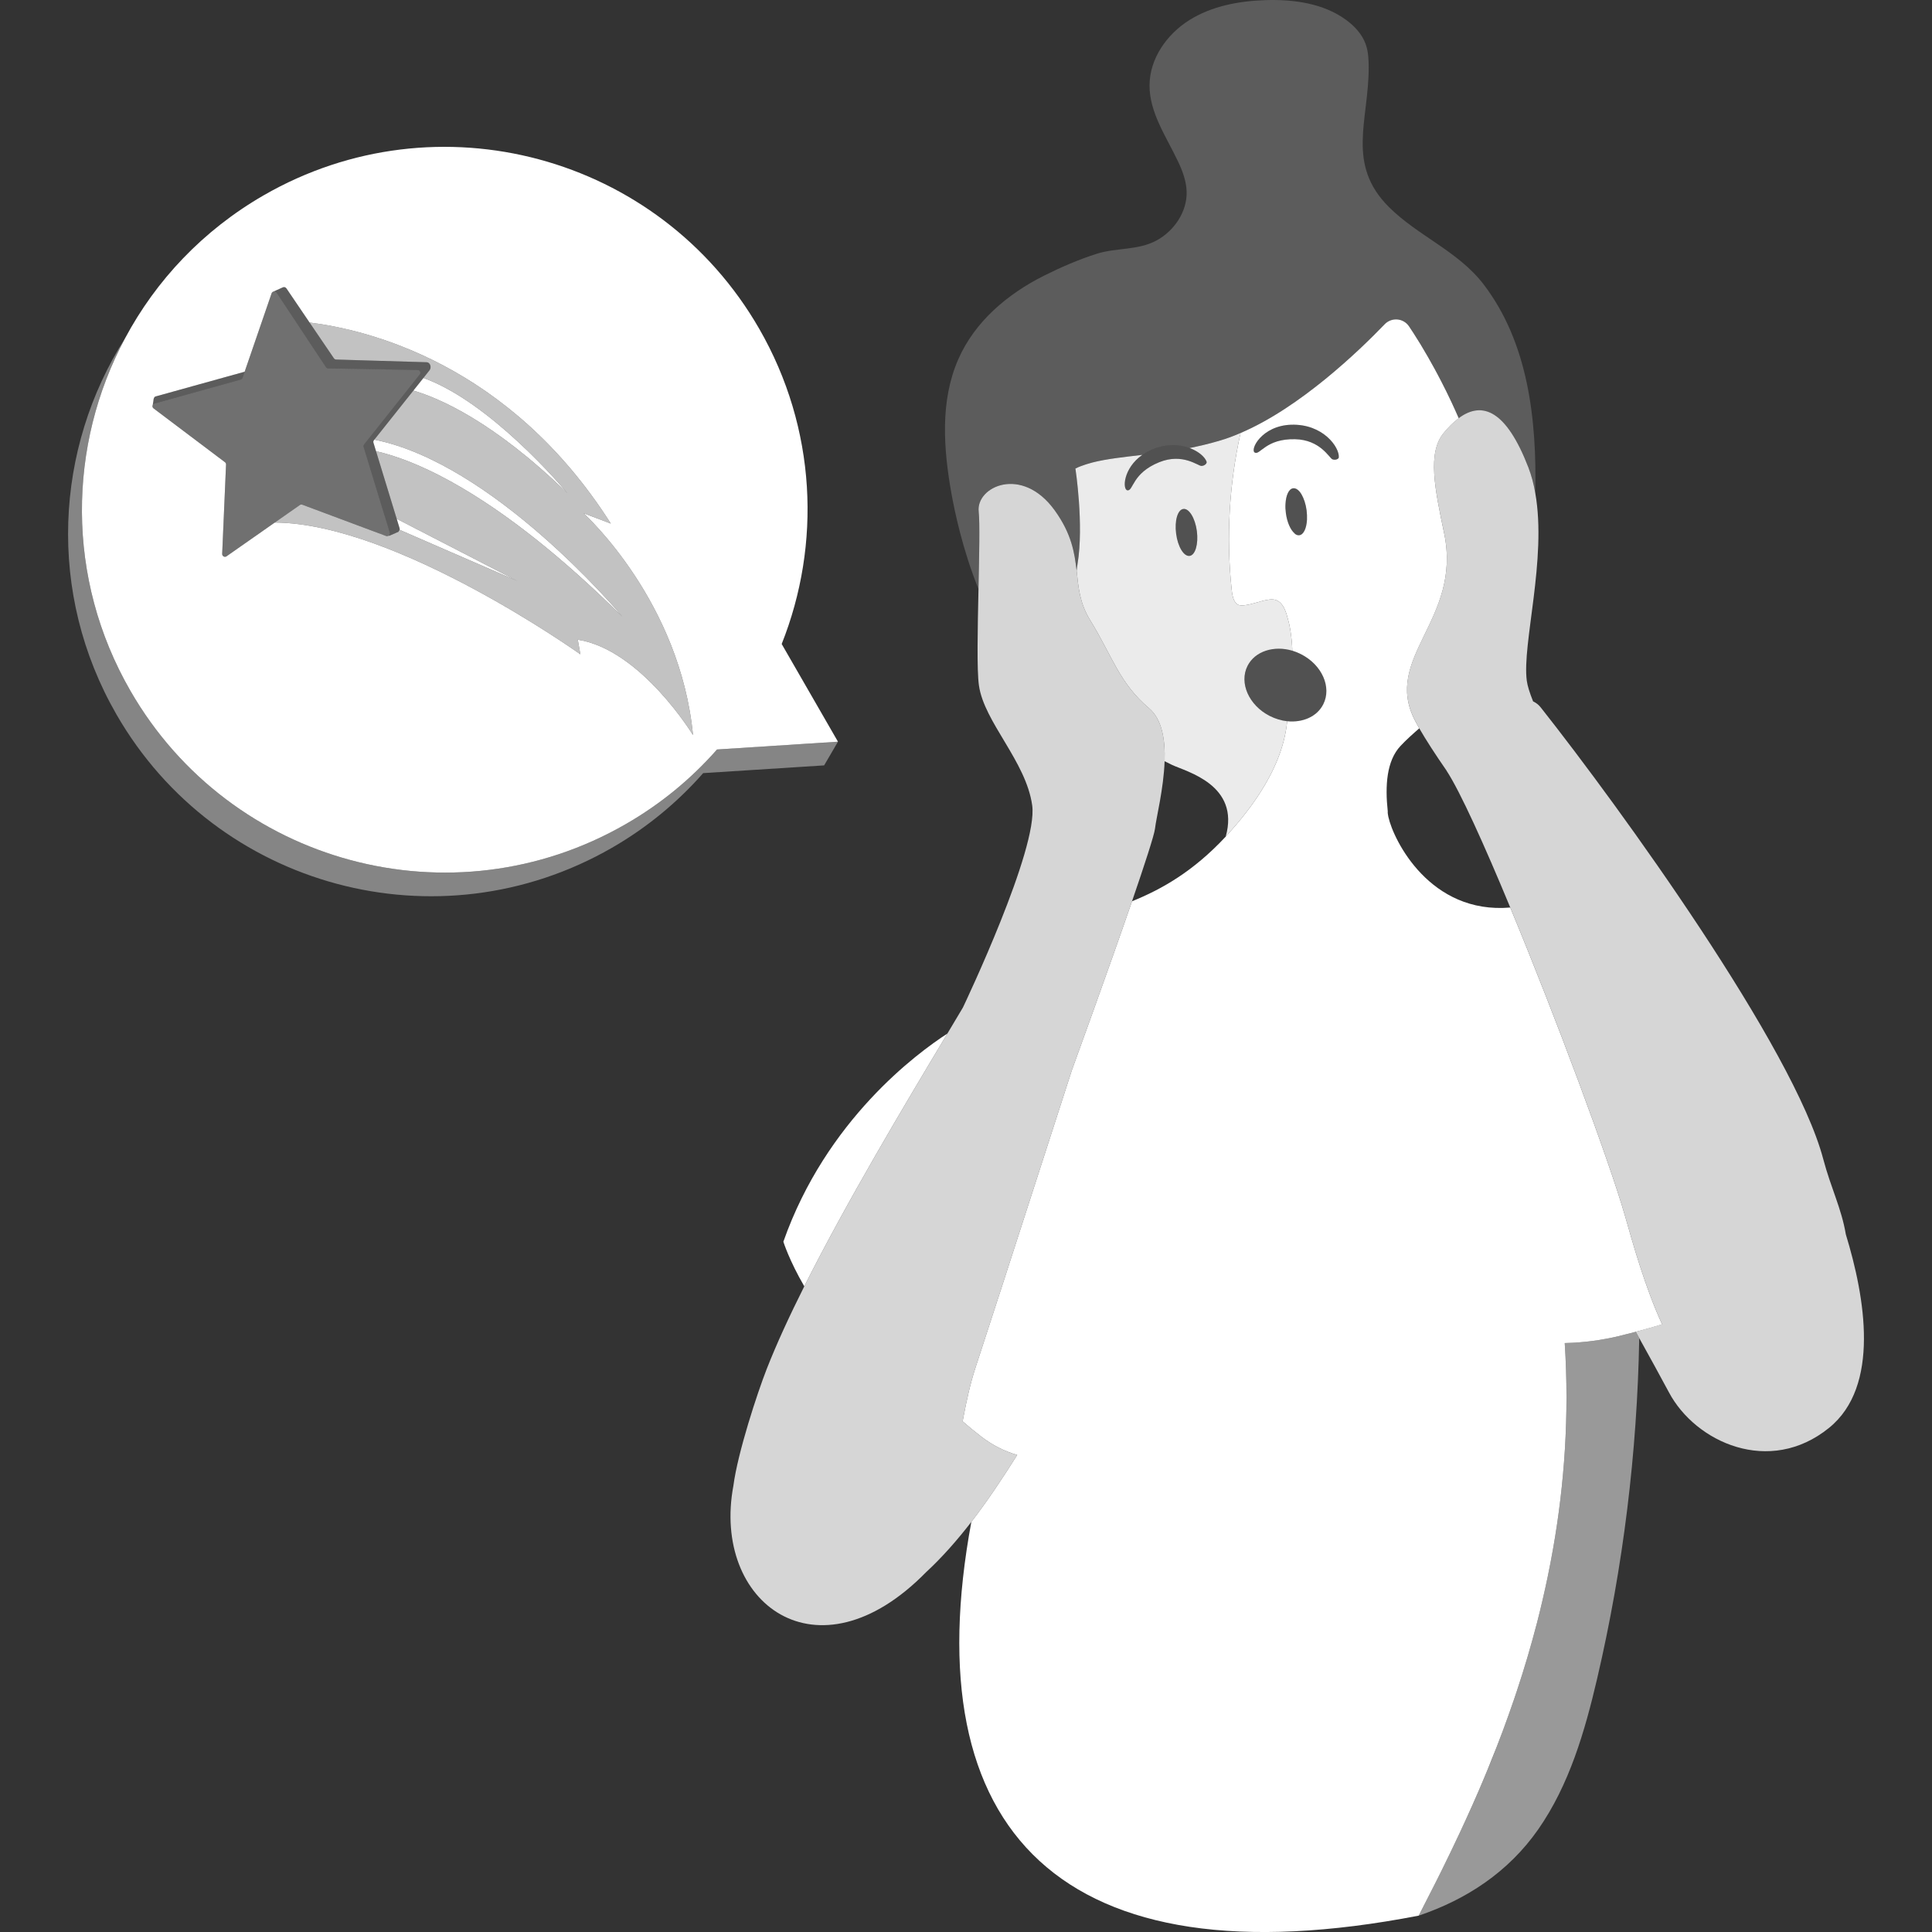
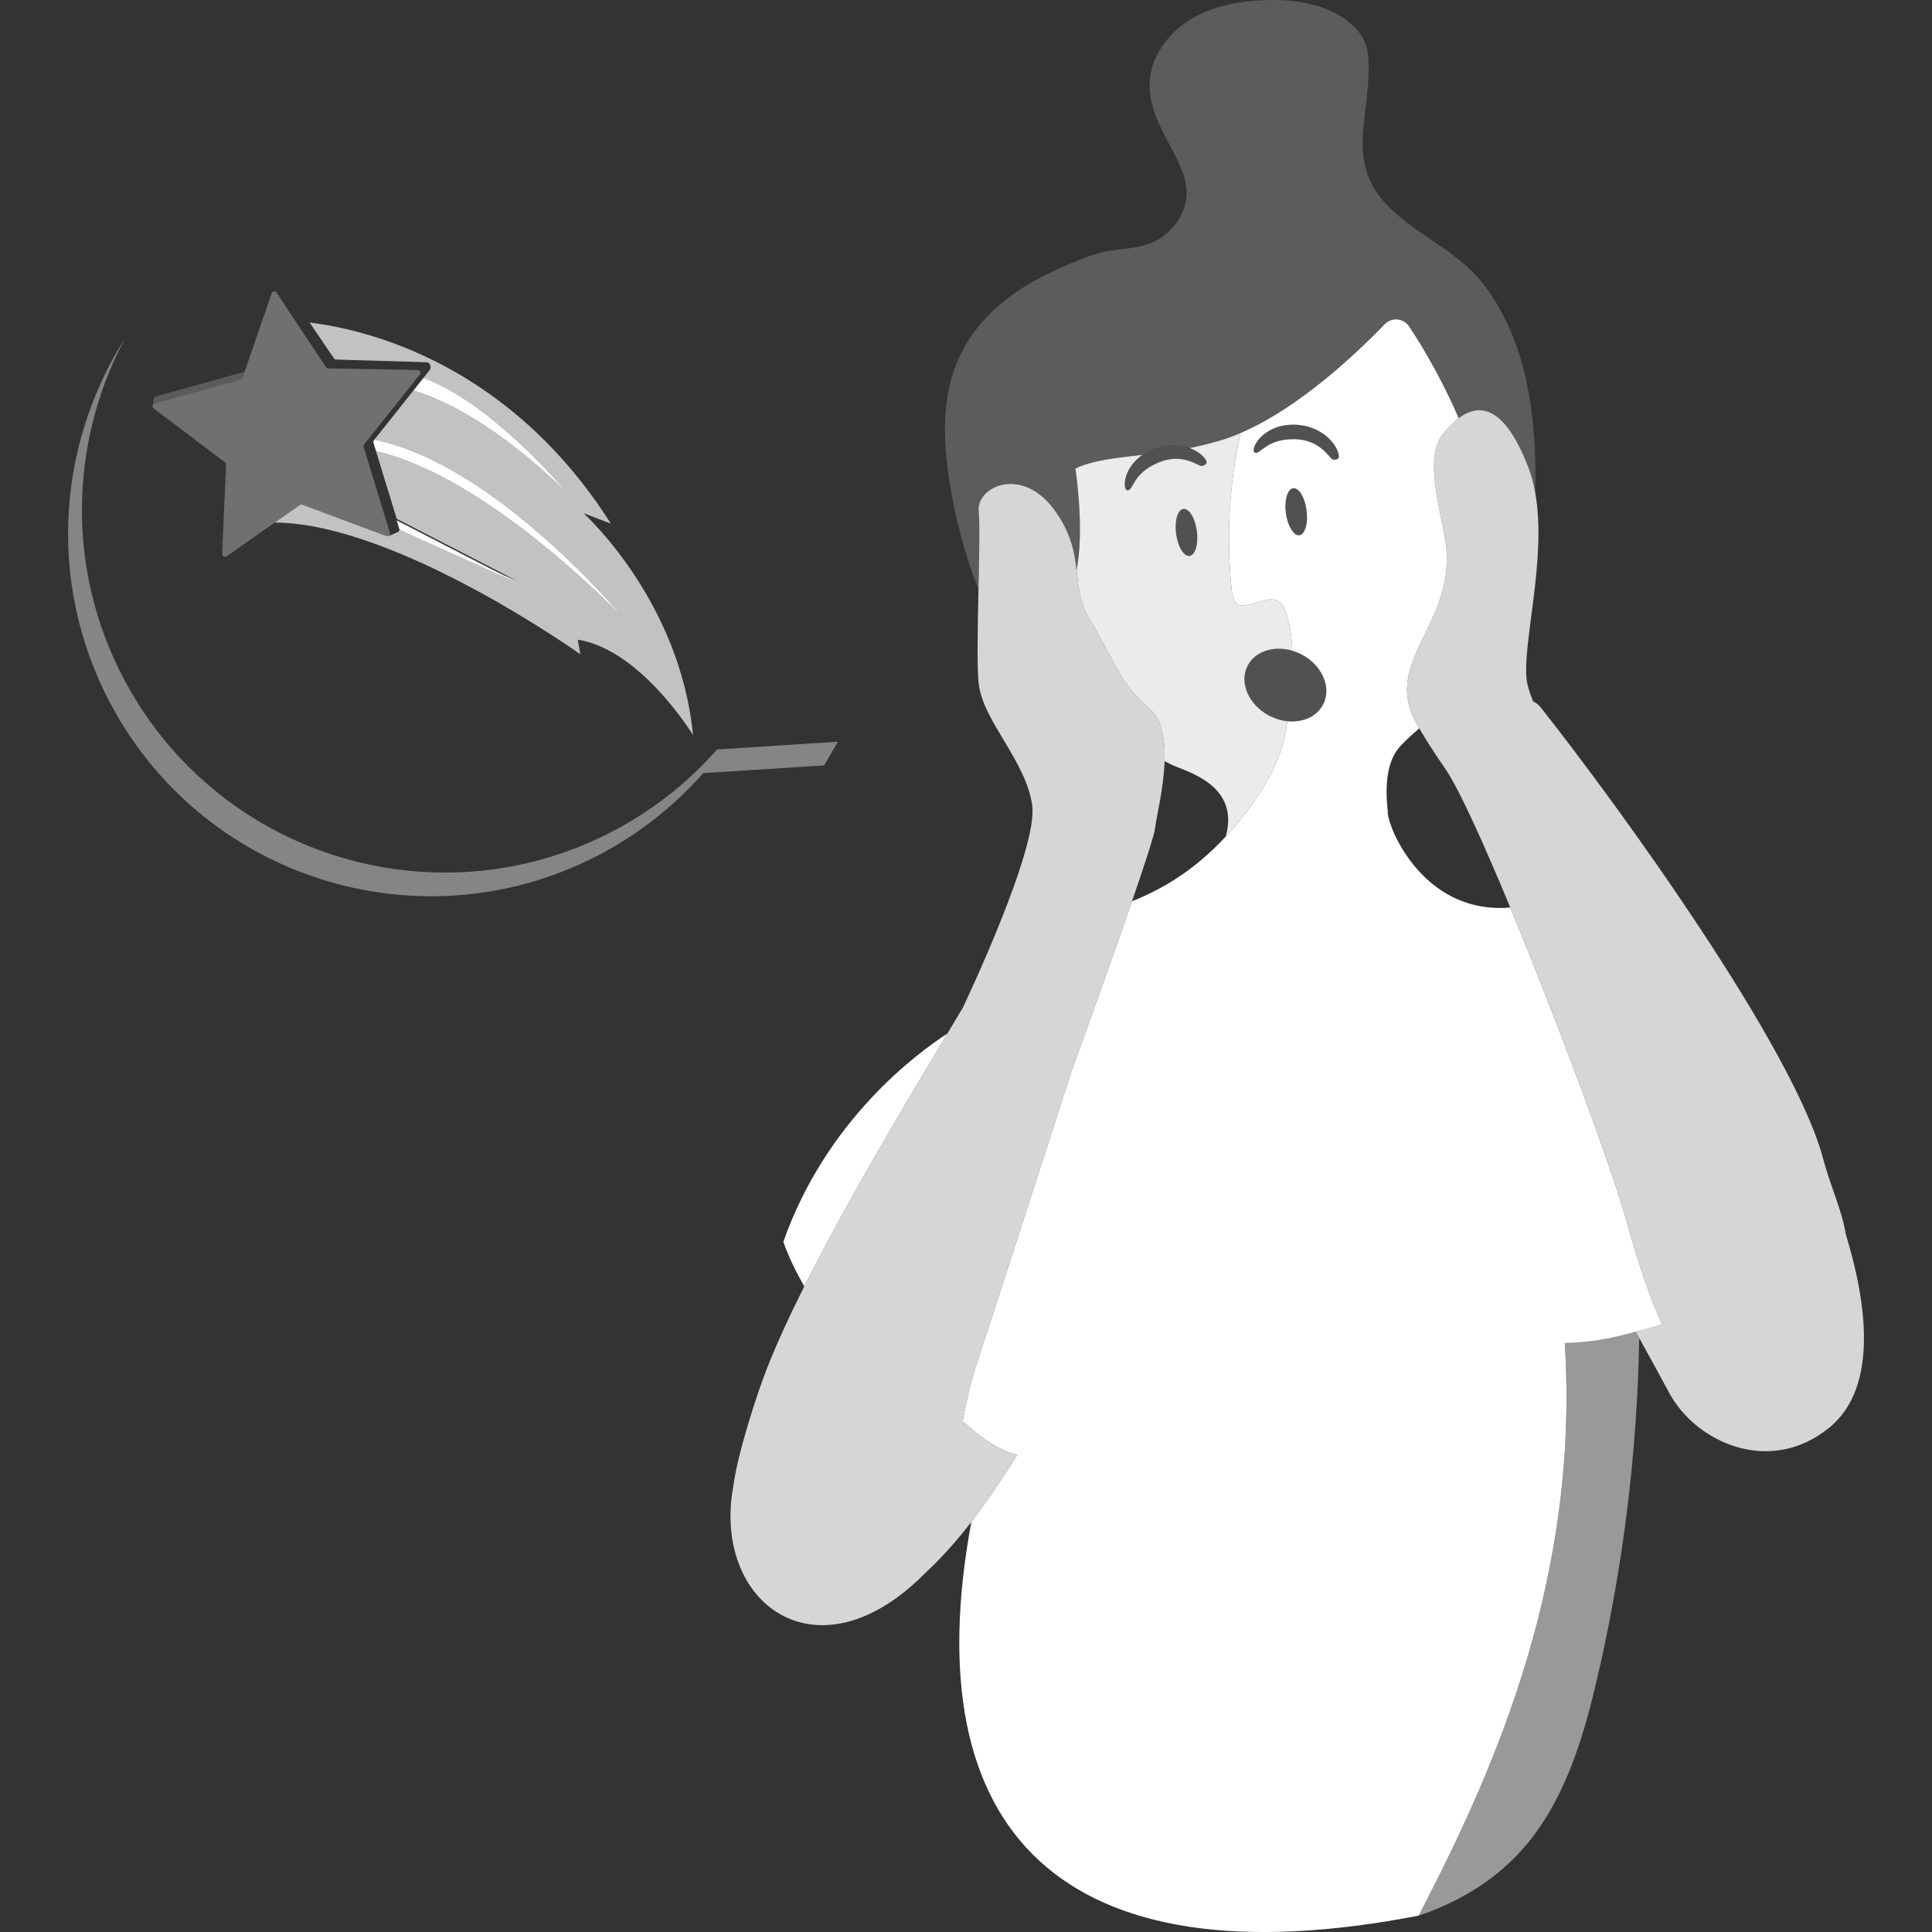
<svg xmlns="http://www.w3.org/2000/svg" viewBox="0 0 300 300">
  <rect x="0" y="0" width="300" height="300" fill="#333333" stroke="none" />
  <g fill="#fff">
    <path d="m 193.72 103.39 c 1.16 -2.28 4.09 -3.19 6.95 -2.35 -.01 -.24 -.02 -.47 -.03 -.71 -.01 -.08 -.01 -.16 -.02 -.24 -.03 -.46 -.07 -.91 -.13 -1.36 -.03 -.24 -.06 -.49 -.1 -.73 -.03 -.17 -.06 -.35 -.09 -.52 -.04 -.2 -.08 -.4 -.12 -.6 -.05 -.21 -.1 -.43 -.16 -.64 -.07 -.28 -.15 -.55 -.23 -.82 -.28 -.91 -.72 -1.89 -1.61 -2.23 -.65 -.24 -1.37 -.06 -2.05 .09 -.87 .21 -3 .99 -3.84 .64 -.82 -.35 -.98 -1.76 -1.05 -2.5 -.85 -8.07 -.36 -16.26 1.39 -24.18 -.83 .35 -1.66 .68 -2.49 .95 -1.46 .47 -2.91 .84 -4.34 1.15 -.37 .08 -.72 .15 -1.08 .23 1.43 .52 2.4 1.42 2.64 2.12 .09 .25 -.29 .65 -.8 .66 -.51 .02 -2.91 -2.05 -6.55 -.58 -4.21 1.7 -4.01 4.44 -4.92 4.37 -.82 -.06 -.72 -3.41 2.29 -5.51 -2.89 .34 -5.52 .62 -7.73 1.18 -.32 .09 -.64 .18 -.94 .27 -.61 .19 -1.19 .41 -1.72 .67 0 0 1.34 8.73 .33 14.82 -.06 .34 -.1 .7 -.14 1.07 .28 2.58 .46 4.99 2.1 7.66 3.43 5.55 4.5 9.75 9.15 13.68 2.02 1.71 2.52 4.9 2.41 8.22 .38 .2 .77 .39 1.17 .58 2.24 1.05 10.57 3.09 8.32 11.13 2.53 -2.81 8.72 -9.72 9.53 -17.79 0 -.04 .01 -.09 .01 -.13 -.9 -.1 -1.82 -.37 -2.71 -.82 -3.24 -1.65 -4.78 -5.14 -3.44 -7.78 z m -9 -17.07 c -.89 .12 -1.83 -1.42 -2.09 -3.43 -.27 -2.02 .23 -3.75 1.12 -3.86 .89 -.12 1.83 1.42 2.1 3.43 .26 2.02 -.24 3.75 -1.13 3.86 z" opacity=".9" />
    <path d="m 184.72 86.32 c -.89 .12 -1.83 -1.42 -2.09 -3.43 -.27 -2.02 .23 -3.75 1.12 -3.86 .89 -.12 1.83 1.42 2.1 3.43 .26 2.02 -.24 3.75 -1.13 3.86 z" opacity=".15" />
    <path d="m 238.4 76.59 c -.24 -1.41 -.6 -2.77 -1.09 -4.04 -3.37 -8.7 -7.07 -10.38 -10.8 -7.61 -.36 -.83 -.73 -1.64 -1.09 -2.42 -.55 -1.18 -1.1 -2.28 -1.63 -3.31 -.18 -.35 -.35 -.68 -.53 -1.01 -.17 -.34 -.35 -.66 -.52 -.97 -.34 -.63 -.67 -1.23 -1 -1.79 -.81 -1.42 -1.56 -2.64 -2.22 -3.66 -.13 -.2 -.25 -.39 -.38 -.58 -.12 -.18 -.24 -.36 -.35 -.53 -.87 -1.29 -2.7 -1.44 -3.78 -.32 -3.94 4.1 -13.14 12.95 -22.38 16.89 -.83 .35 -1.66 .68 -2.49 .95 -1.46 .47 -2.91 .84 -4.34 1.15 -.37 .08 -.72 .15 -1.08 .23 h -.01 c -1.6 -.59 -3.77 -.73 -6.12 .37 -.44 .21 -.84 .44 -1.2 .69 h -.01 c -2.89 .34 -5.52 .62 -7.73 1.18 -.32 .09 -.64 .18 -.94 .27 -.61 .19 -1.19 .41 -1.72 .67 0 0 1.34 8.73 .33 14.82 -.06 .34 -.1 .7 -.14 1.07 -.32 -2.79 -.78 -5.76 -3.42 -9.41 -5.08 -7.01 -12.21 -3.67 -11.79 .2 .19 1.78 .08 6.76 -.03 12.04 -2.47 -6.1 -3.71 -12.11 -4.19 -14.77 -1.25 -6.99 -1.8 -14.46 1.07 -20.95 2.57 -5.85 7.65 -10.11 13.27 -12.93 2.59 -1.3 5.45 -2.54 8.23 -3.42 3.05 -.96 6.36 -.5 9.25 -2.05 2.76 -1.49 4.78 -4.47 4.69 -7.6 -.05 -1.67 -.66 -3.27 -1.38 -4.77 -1.82 -3.82 -4.41 -7.53 -4.38 -11.75 .02 -4.12 2.68 -7.91 6.17 -10.1 3.48 -2.19 7.69 -2.97 11.8 -3.11 4.38 -.14 9.01 .48 12.55 3.07 1.31 .96 2.47 2.2 3.03 3.73 .42 1.16 .48 2.42 .48 3.66 .01 8.25 -3.54 15.02 3.15 21.68 4.5 4.48 10.75 6.85 14.68 11.98 6.93 9.06 8.28 20.92 8.04 32.45 z" opacity=".2" />
    <path d="m 187.36 71.69 c .09 .25 -.29 .65 -.8 .66 -.51 .02 -2.91 -2.05 -6.55 -.58 -4.21 1.7 -4.01 4.44 -4.92 4.37 -.82 -.06 -.72 -3.41 2.29 -5.51 h .01 c .36 -.25 .76 -.48 1.2 -.69 2.35 -1.1 4.52 -.96 6.12 -.37 h .01 c 1.43 .52 2.4 1.42 2.64 2.12 z" opacity=".15" />
    <path d="m 205.47 109.37 c -.97 1.92 -3.2 2.87 -5.6 2.62 -.9 -.1 -1.82 -.37 -2.71 -.82 -3.24 -1.65 -4.78 -5.14 -3.44 -7.78 1.16 -2.28 4.09 -3.19 6.95 -2.35 .46 .14 .91 .32 1.36 .55 3.25 1.65 4.79 5.13 3.44 7.78 z" opacity=".15" />
    <path d="m 147.11 160.49 c -6.72 11.21 -15.66 26.18 -22.22 39.25 -2.34 -4.01 -3.25 -6.93 -3.25 -6.93 6.66 -18.93 20.83 -29.32 25.47 -32.32 z" />
    <path d="m 254.54 207.79 c -.32 17.78 -2.49 35.52 -6.53 52.84 -1.92 8.22 -4.33 16.52 -9.16 23.44 -4.63 6.63 -11.16 10.89 -18.55 13.39 .83 -1.62 1.71 -3.33 2.62 -5.14 l .92 -1.84 c .46 -.94 .93 -1.89 1.4 -2.87 s .95 -1.99 1.43 -3.01 c .32 -.68 .64 -1.38 .96 -2.08 .65 -1.4 1.29 -2.85 1.93 -4.33 .48 -1.11 .96 -2.24 1.43 -3.4 .48 -1.15 .95 -2.32 1.41 -3.52 .31 -.79 .62 -1.6 .92 -2.41 .3 -.82 .6 -1.64 .9 -2.47 s .59 -1.67 .88 -2.52 c .15 -.43 .29 -.85 .43 -1.28 .28 -.86 .56 -1.73 .84 -2.6 .55 -1.75 1.08 -3.53 1.58 -5.35 .25 -.91 .5 -1.82 .74 -2.75 .59 -2.31 1.14 -4.67 1.64 -7.08 .3 -1.45 .58 -2.91 .84 -4.39 1.74 -9.9 2.53 -20.57 1.8 -31.87 .37 -.01 .74 -.02 1.12 -.04 .37 -.01 .74 -.04 1.1 -.07 1.47 -.11 2.86 -.3 4.23 -.56 .33 -.06 .65 -.12 .97 -.19 s .63 -.14 .93 -.21 c .45 -.1 .9 -.22 1.35 -.34 .04 -.01 .09 -.02 .13 -.03 l .6 -.15 c .2 -.04 .41 -.1 .61 -.15 .18 .33 .36 .66 .53 .98 z" opacity=".5" />
    <path d="m 252.34 188.84 c -2.42 -8.47 -10.67 -30.66 -17.83 -47.92 -12.43 1.07 -18.12 -10.42 -18.92 -14.06 -.01 -.02 -.02 -.03 -.01 -.04 -.08 -.37 -.11 -.65 -.09 -.83 -.43 -3.99 -.19 -7.86 1.99 -10.17 .91 -.97 1.9 -1.85 2.9 -2.72 -.24 -.43 -.46 -.83 -.66 -1.21 -5.09 -9.82 7.33 -15.66 4.53 -29.05 -1.46 -6.98 -2.63 -12.54 -.06 -15.63 .77 -.93 1.55 -1.7 2.32 -2.27 -.36 -.83 -.73 -1.64 -1.09 -2.42 -.55 -1.18 -1.1 -2.28 -1.63 -3.31 -.18 -.35 -.36 -.68 -.53 -1.01 -.17 -.34 -.35 -.66 -.52 -.97 -.34 -.63 -.68 -1.23 -1 -1.79 -.81 -1.42 -1.56 -2.64 -2.22 -3.66 -.13 -.2 -.25 -.39 -.38 -.58 -.12 -.18 -.24 -.36 -.35 -.53 -.87 -1.29 -2.7 -1.44 -3.78 -.32 -3.94 4.1 -13.14 12.95 -22.38 16.89 -1.75 7.92 -2.24 16.11 -1.39 24.18 .07 .74 .23 2.15 1.05 2.5 .84 .35 2.97 -.43 3.84 -.64 .68 -.15 1.4 -.33 2.05 -.09 .89 .34 1.33 1.32 1.61 2.23 .08 .27 .16 .54 .23 .82 .06 .21 .11 .43 .16 .64 .04 .2 .08 .4 .12 .6 .03 .17 .06 .35 .09 .52 .04 .24 .07 .49 .1 .73 .06 .45 .1 .9 .13 1.36 .01 .08 .01 .16 .02 .24 .01 .24 .02 .47 .03 .71 .46 .14 .91 .32 1.36 .55 3.25 1.65 4.79 5.13 3.44 7.78 -.97 1.92 -3.2 2.87 -5.6 2.62 0 .04 -.01 .09 -.01 .13 -.81 8.07 -7 14.98 -9.53 17.79 -5.02 5.39 -9.92 8.17 -14.55 10.04 -3.74 10.84 -9.09 25.55 -9.34 26.23 -.01 .02 -.01 .03 -.01 .03 s -2.83 8.78 -6.21 19.21 c -3.02 9.38 -6.5 20.09 -8.74 26.93 -.81 2.46 -1.37 5.06 -1.88 7.7 l -.12 .66 c .94 .81 1.91 1.62 2.94 2.41 1.74 1.33 3.6 2.24 5.53 2.81 -2.25 3.58 -4.59 7.1 -7.12 10.39 -8.91 48.07 13.92 71.89 69.47 61.14 .83 -1.62 1.71 -3.33 2.62 -5.14 l .92 -1.84 c .46 -.94 .93 -1.89 1.4 -2.87 s .95 -1.99 1.43 -3.01 c .32 -.68 .64 -1.38 .96 -2.08 .64 -1.4 1.29 -2.85 1.93 -4.33 .48 -1.11 .95 -2.24 1.43 -3.4 .47 -1.15 .94 -2.32 1.41 -3.52 .31 -.79 .62 -1.6 .92 -2.41 .3 -.82 .6 -1.64 .9 -2.47 s .59 -1.67 .88 -2.52 c .15 -.43 .29 -.85 .43 -1.28 .28 -.86 .56 -1.73 .84 -2.6 .55 -1.75 1.08 -3.53 1.58 -5.35 .25 -.91 .5 -1.82 .74 -2.75 .59 -2.31 1.14 -4.67 1.64 -7.08 .3 -1.45 .58 -2.91 .84 -4.39 1.74 -9.9 2.53 -20.57 1.8 -31.87 .37 -.01 .74 -.02 1.12 -.04 .37 -.01 .74 -.04 1.1 -.07 1.47 -.11 2.86 -.3 4.23 -.56 .33 -.06 .65 -.12 .97 -.19 s .63 -.14 .93 -.21 c .46 -.11 .91 -.22 1.35 -.34 .04 -.01 .09 -.02 .13 -.03 l .6 -.15 c .2 -.06 .4 -.11 .6 -.16 .35 -.09 .7 -.19 1.05 -.28 .11 -.03 .22 -.06 .32 -.09 .29 -.08 .58 -.16 .86 -.24 .63 -.18 1.25 -.36 1.86 -.55 -2.67 -5.8 -4.56 -12.64 -5.75 -16.8 z m -50.58 -105.73 c -.22 .03 -.45 -.04 -.66 -.2 -.04 -.02 -.06 -.08 -.09 -.1 -.61 -.52 -1.15 -1.69 -1.34 -3.13 -.07 -.51 -.09 -.99 -.06 -1.44 .07 -1.34 .52 -2.34 1.19 -2.42 .44 -.06 .9 .29 1.28 .91 .37 .63 .68 1.51 .81 2.52 .06 .51 .08 .99 .06 1.44 -.07 1.34 -.52 2.33 -1.19 2.42 z m 5.13 -11.79 c -.47 -.19 -1.87 -3.04 -5.8 -3.12 -4.53 -.1 -5.43 2.5 -6.24 2.08 -.81 -.43 1.06 -4.19 5.66 -4.33 4.93 -.15 7.5 3.5 7.38 5.07 -.02 .26 -.53 .48 -1 .3 z" />
    <path d="m 207.89 71.02 c -.02 .26 -.53 .48 -1 .3 -.47 -.19 -1.87 -3.04 -5.8 -3.12 -4.53 -.1 -5.43 2.5 -6.24 2.08 -.81 -.43 1.06 -4.19 5.66 -4.33 4.93 -.15 7.5 3.5 7.38 5.07 z" opacity=".15" />
    <path d="m 202.95 80.69 c -.07 1.34 -.52 2.33 -1.19 2.42 -.22 .03 -.45 -.04 -.66 -.2 -.04 -.02 -.06 -.08 -.09 -.1 -.61 -.52 -1.15 -1.69 -1.34 -3.13 -.07 -.51 -.09 -.99 -.06 -1.44 .07 -1.34 .52 -2.34 1.19 -2.42 .44 -.06 .9 .29 1.28 .91 .37 .63 .68 1.51 .81 2.52 .06 .51 .08 .99 .06 1.44 z" opacity=".15" />
    <path d="m 180.84 118.2 c -.15 4.3 -1.31 8.81 -1.49 10.46 -.11 .99 -1.62 5.61 -3.57 11.29 -3.74 10.84 -9.09 25.55 -9.34 26.23 -.01 .02 -.01 .03 -.01 .03 s -2.83 8.78 -6.21 19.21 c -3.02 9.38 -6.5 20.09 -8.74 26.93 -.81 2.46 -1.37 5.06 -1.88 7.7 l -.12 .66 c .94 .81 1.91 1.62 2.94 2.41 1.74 1.33 3.6 2.24 5.53 2.81 -2.25 3.58 -4.59 7.1 -7.12 10.39 -2.19 2.83 -4.51 5.48 -7.04 7.82 -16.93 17.26 -33.3 4.69 -29.91 -13.43 .68 -5.18 3.72 -14.41 5.17 -18.12 1.52 -3.88 3.53 -8.25 5.84 -12.85 6.56 -13.07 15.5 -28.04 22.22 -39.25 .84 -1.41 1.65 -2.76 2.41 -4.04 0 0 0 -.01 .01 -.02 .34 -.71 11.69 -24.61 10.75 -31.37 -.96 -6.86 -7.46 -12.91 -8.27 -18.62 -.34 -2.35 -.2 -8.85 -.07 -14.96 v -.01 c .11 -5.28 .22 -10.26 .03 -12.04 -.42 -3.87 6.71 -7.21 11.79 -.2 2.64 3.65 3.1 6.62 3.42 9.41 .28 2.58 .46 4.99 2.1 7.66 3.43 5.55 4.5 9.75 9.15 13.68 2.02 1.71 2.52 4.9 2.41 8.22 z" opacity=".8" />
    <path d="m 284.01 221.72 c -9.24 7.49 -20.74 2.24 -24.86 -5.52 -1.37 -2.57 -2.96 -5.44 -4.61 -8.42 -.17 -.32 -.35 -.65 -.53 -.98 .34 -.09 .69 -.19 1.04 -.29 .11 -.03 .22 -.06 .32 -.09 .29 -.08 .58 -.16 .86 -.24 .63 -.18 1.25 -.36 1.86 -.55 -2.67 -5.8 -4.56 -12.64 -5.75 -16.8 -2.42 -8.47 -10.67 -30.66 -17.83 -47.92 -4.06 -9.8 -7.78 -18.01 -9.88 -21.22 -.01 -.02 -.02 -.03 -.02 -.05 l -.01 -.01 c -1.73 -2.49 -3.18 -4.74 -4.22 -6.54 -.24 -.43 -.46 -.83 -.66 -1.21 -5.09 -9.82 7.33 -15.66 4.53 -29.05 -1.46 -6.98 -2.63 -12.54 -.06 -15.63 .77 -.93 1.55 -1.7 2.32 -2.27 3.73 -2.77 7.43 -1.09 10.8 7.61 .49 1.27 .85 2.63 1.09 4.04 1.82 10.26 -2.08 23.44 -1.32 29.13 .11 .8 .45 1.89 .98 3.2 .46 .21 .87 .53 1.21 .97 12.26 15.52 39.29 52.88 43.84 70.09 1.21 4.56 2.82 7.62 3.51 11.7 3 9.82 5.37 23.59 -2.61 30.05 z" opacity=".8" />
    <path d="m 130.12 115.17 l -2.15 3.68 -18.78 1.2 c -3.96 4.5 -8.69 8.44 -14.16 11.59 -26.96 15.53 -61.41 6.27 -76.94 -20.69 -10.84 -18.83 -9.58 -41.3 1.34 -58.44 -8.89 16.59 -9.27 37.25 .82 54.76 15.53 26.96 49.98 36.23 76.93 20.69 5.48 -3.15 10.21 -7.09 14.16 -11.58 z" opacity=".4" />
-     <path d="m 121.38 100 c 6.15 -15.45 5.44 -33.45 -3.5 -48.97 -15.53 -26.96 -49.98 -36.23 -76.94 -20.7 -9.45 5.45 -16.72 13.22 -21.51 22.18 -8.89 16.59 -9.27 37.25 .82 54.76 15.53 26.96 49.98 36.23 76.93 20.69 5.48 -3.15 10.21 -7.09 14.16 -11.58 l 18.78 -1.21 z m -31.66 -.67 l .4 2.27 s -28.53 -20.35 -47.45 -20.46 l -7.49 5.24 c -.29 .21 -.69 -.01 -.68 -.37 l .6 -13.87 c .01 -.15 -.05 -.28 -.17 -.37 l -11.09 -8.36 c -.18 -.13 -.21 -.36 -.12 -.54 l .11 -.67 c 0 -.1 .01 -.19 .04 -.28 .05 -.18 .15 -.33 .29 -.36 l 13.83 -3.84 4.19 -12.19 c .06 -.16 .2 -.25 .34 -.27 v -.01 l 1.42 -.64 c .18 -.07 .4 -.02 .53 .16 l 3.6 5.31 c 8.94 1.1 30.99 6.35 46.78 31.22 l -4.24 -1.61 c .45 .41 15 13.78 17 34.45 0 0 -8.08 -13.27 -17.89 -14.81 z" />
    <path d="m 89.72 99.33 l .4 2.27 s -28.53 -20.35 -47.45 -20.46 l 3.89 -2.72 c .11 -.08 .26 -.1 .39 -.05 l 13.01 4.86 c .16 .06 .31 .02 .42 -.08 l .04 .06 1.51 -.66 -.04 -.05 c .07 -.06 .13 -.14 .16 -.23 l 18.26 7.94 -18.71 -9.65 -3.21 -10.5 c 6.11 1.38 18.98 6.59 38.26 25.71 -.64 -.77 -20.08 -23.82 -38.52 -27.5 l 6.06 -7.62 c 4 1.16 12.47 4.8 23.93 15.95 -.79 -.96 -12.01 -14.2 -22.37 -17.91 l .95 -1.2 c .34 -.46 .1 -1.19 -.41 -1.24 l -14.09 -.42 c -.14 0 -.27 -.08 -.35 -.19 l -3.78 -5.56 c 8.94 1.1 30.99 6.35 46.78 31.22 l -4.24 -1.61 c .45 .41 15 13.78 17 34.45 0 0 -8.08 -13.27 -17.89 -14.81 z" opacity=".7" />
    <path d="m 96.65 95.77 c -19.28 -19.12 -32.15 -24.33 -38.26 -25.71 l -.4 -1.31 c -.04 -.13 -.02 -.28 .07 -.39 l .07 -.09 c 18.44 3.68 37.88 26.73 38.52 27.5 z" />
    <path d="m 88.12 76.6 c -11.46 -11.15 -19.93 -14.79 -23.93 -15.95 l 1.56 -1.96 c 10.36 3.71 21.58 16.95 22.37 17.91 z" />
-     <path d="m 62.05 82.27 c .02 -.07 .02 -.16 0 -.24 l -.45 -1.47 18.71 9.65 z" />
+     <path d="m 62.05 82.27 l -.45 -1.47 18.71 9.65 z" />
    <path d="m 37.99 57.72 l -.33 .95 c -.05 .13 -.16 .23 -.29 .27 l -13.38 3.72 c -.13 .03 -.22 .11 -.27 .21 l .11 -.67 c 0 -.1 .01 -.19 .04 -.28 .05 -.18 .15 -.33 .29 -.36 z" opacity=".2" />
-     <path d="m 66.7 57.49 l -.95 1.2 -1.56 1.96 -6.06 7.62 -.07 .09 c -.09 .11 -.11 .26 -.07 .39 l .4 1.31 3.21 10.5 .45 1.47 c .02 .08 .02 .17 0 .24 -.03 .09 -.09 .17 -.16 .23 l .04 .05 -1.51 .66 -.04 -.06 c .13 -.09 .2 -.27 .15 -.45 l -.38 -1.25 v -.01 l -.6 -1.93 -2.99 -9.8 -.09 -.29 c -.04 -.14 -.02 -.29 .07 -.4 l .72 -.91 6.12 -7.69 1.58 -1.99 .22 -.28 c .23 -.28 .03 -.69 -.32 -.7 l -13.89 -.24 c -.14 0 -.27 -.08 -.35 -.19 l -4.74 -7.16 -2.93 -4.42 c -.1 -.15 -.27 -.21 -.43 -.18 v -.01 l 1.42 -.64 c .18 -.07 .4 -.02 .53 .16 l 3.6 5.31 3.78 5.56 c .08 .11 .21 .19 .35 .19 l 14.09 .42 c .51 .05 .75 .78 .41 1.24 z" opacity=".2" />
    <path d="m 65.18 58.15 l -.22 .28 -1.58 1.99 -6.12 7.69 -.72 .91 c -.09 .11 -.11 .26 -.07 .4 l .09 .29 2.99 9.8 .6 1.93 v .01 l .38 1.25 c .05 .18 -.02 .36 -.15 .45 -.11 .1 -.26 .14 -.42 .08 l -13.01 -4.86 c -.13 -.05 -.28 -.03 -.39 .05 l -3.89 2.72 -7.49 5.24 c -.29 .21 -.69 -.01 -.68 -.37 l .6 -13.87 c .01 -.15 -.05 -.28 -.17 -.37 l -11.09 -8.36 c -.18 -.13 -.21 -.36 -.12 -.54 .05 -.1 .14 -.18 .27 -.21 l 13.38 -3.72 c .13 -.04 .24 -.14 .29 -.27 l .33 -.95 4.19 -12.19 c .06 -.16 .2 -.25 .34 -.27 .16 -.03 .33 .03 .43 .18 l 2.93 4.42 4.74 7.16 c .08 .11 .21 .19 .35 .19 l 13.89 .24 c .35 .01 .55 .42 .32 .7 z" opacity=".3" />
  </g>
</svg>